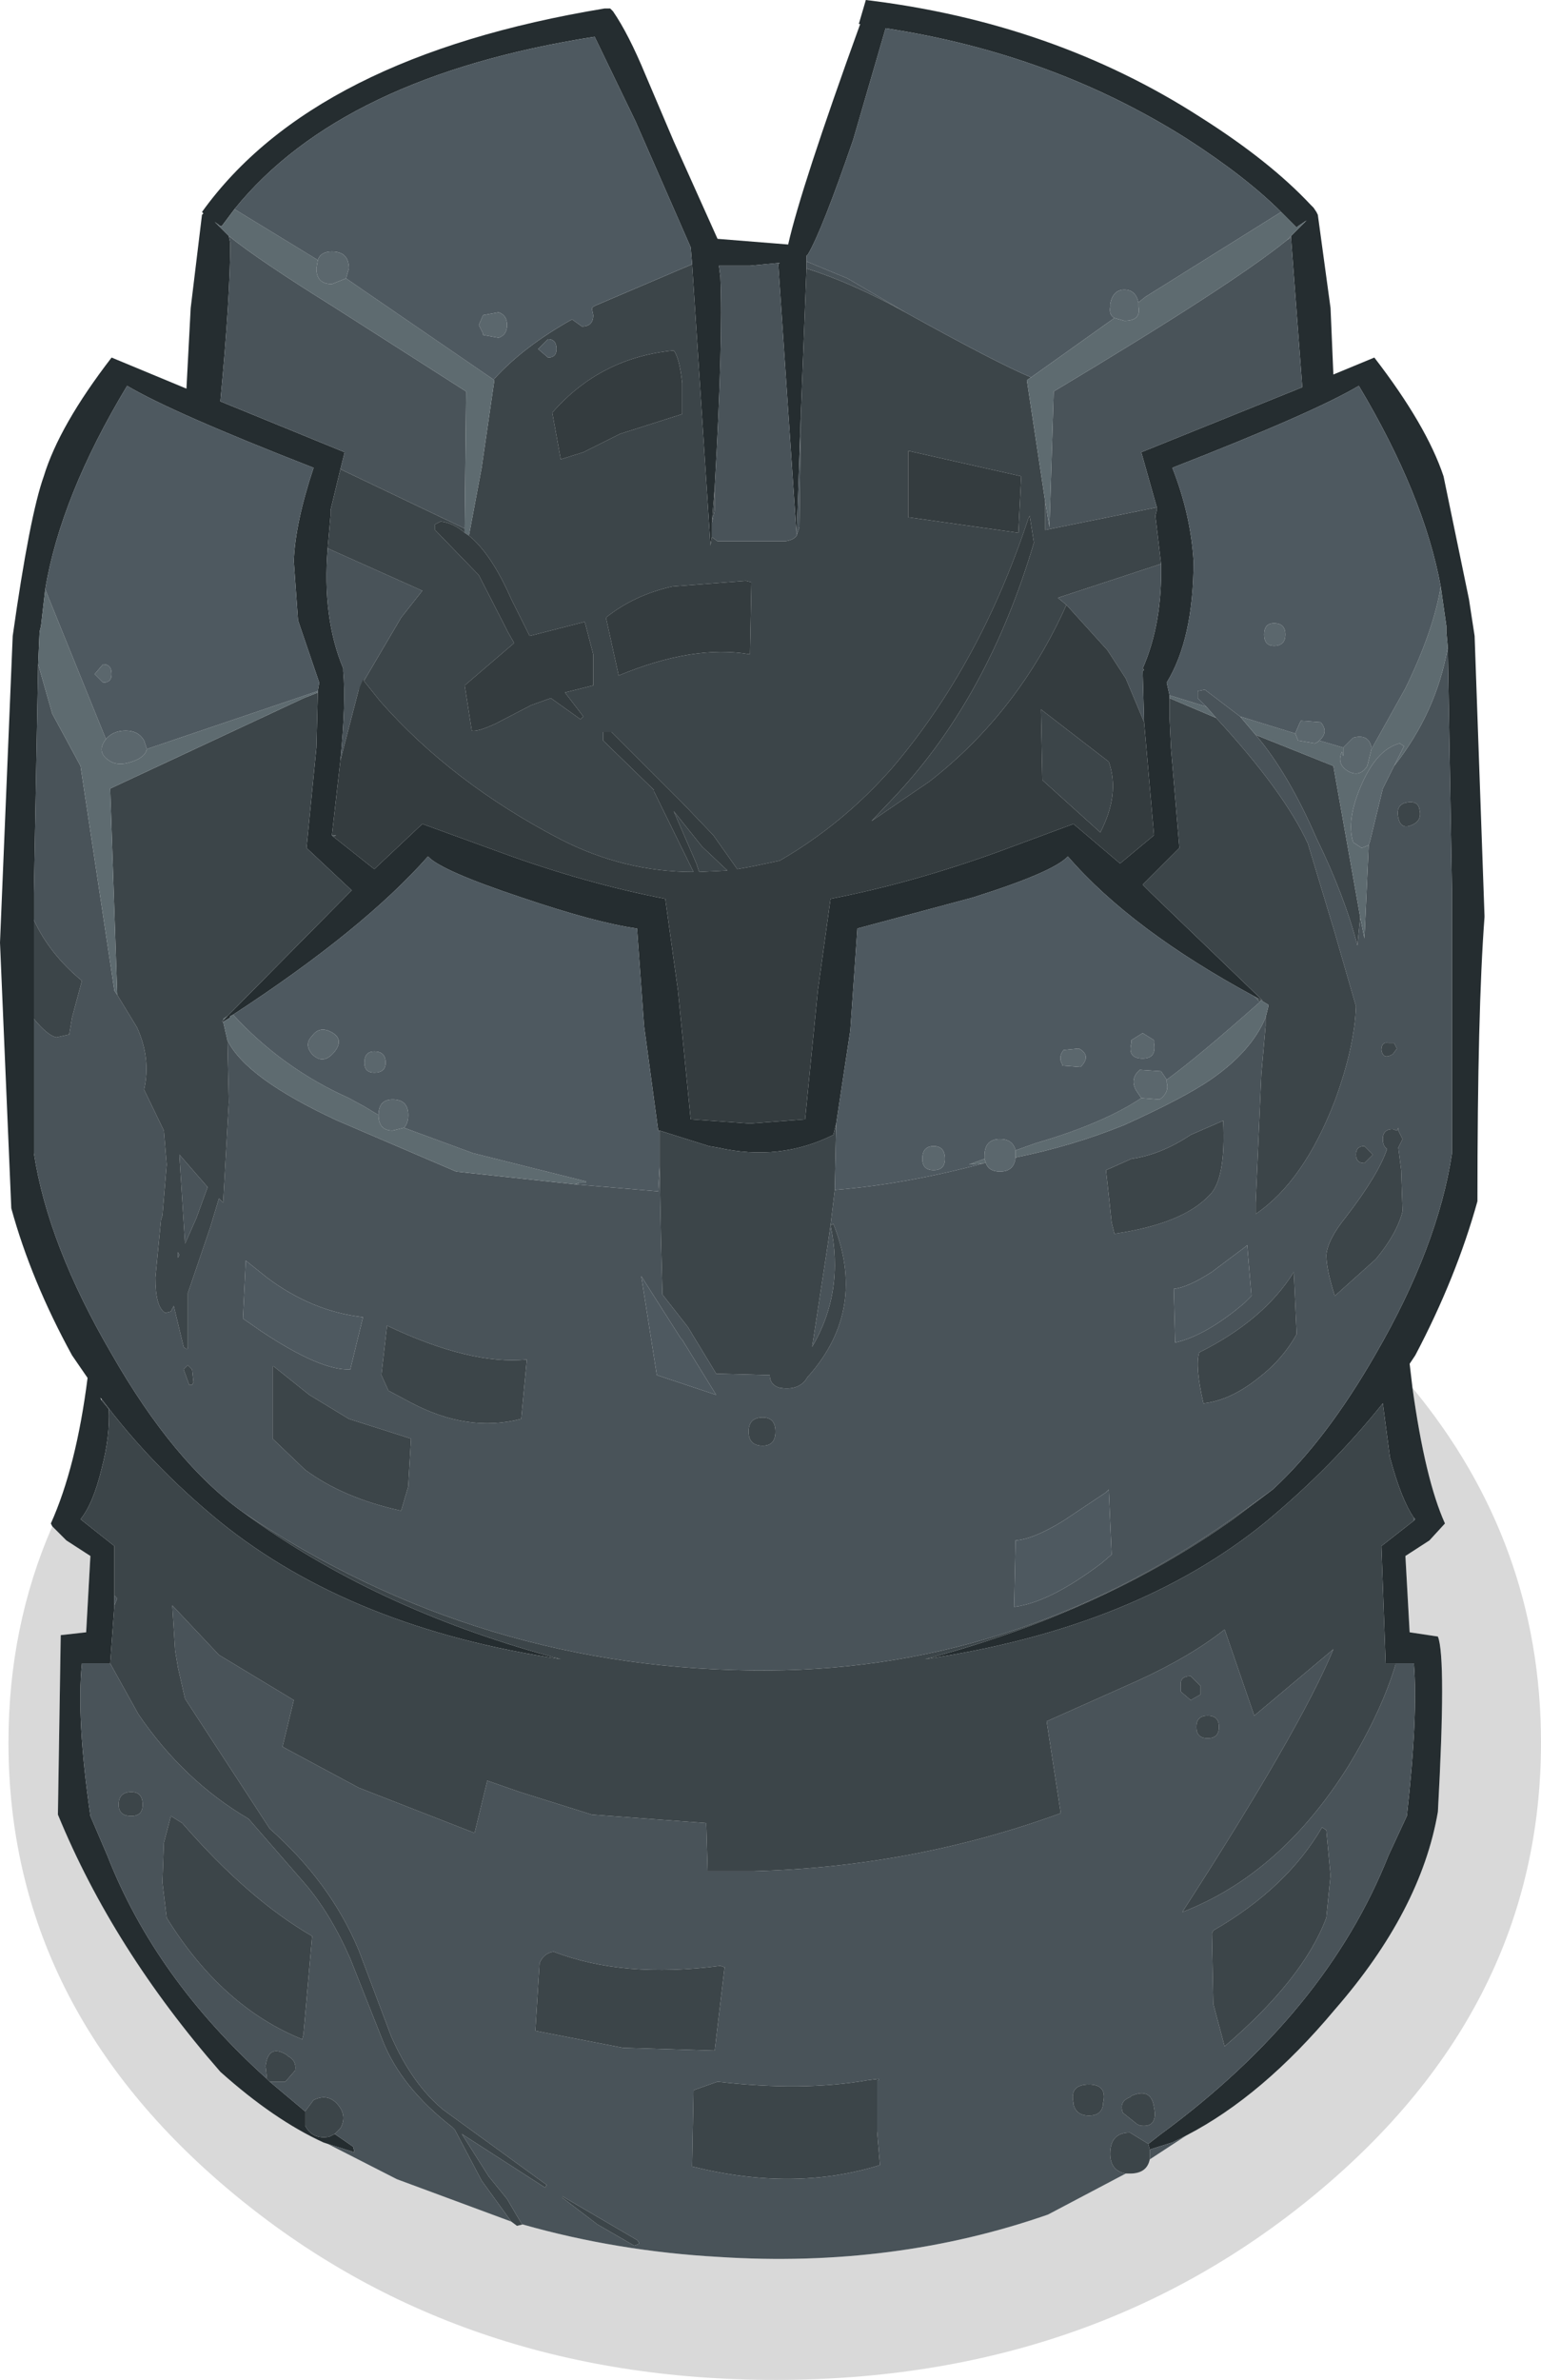
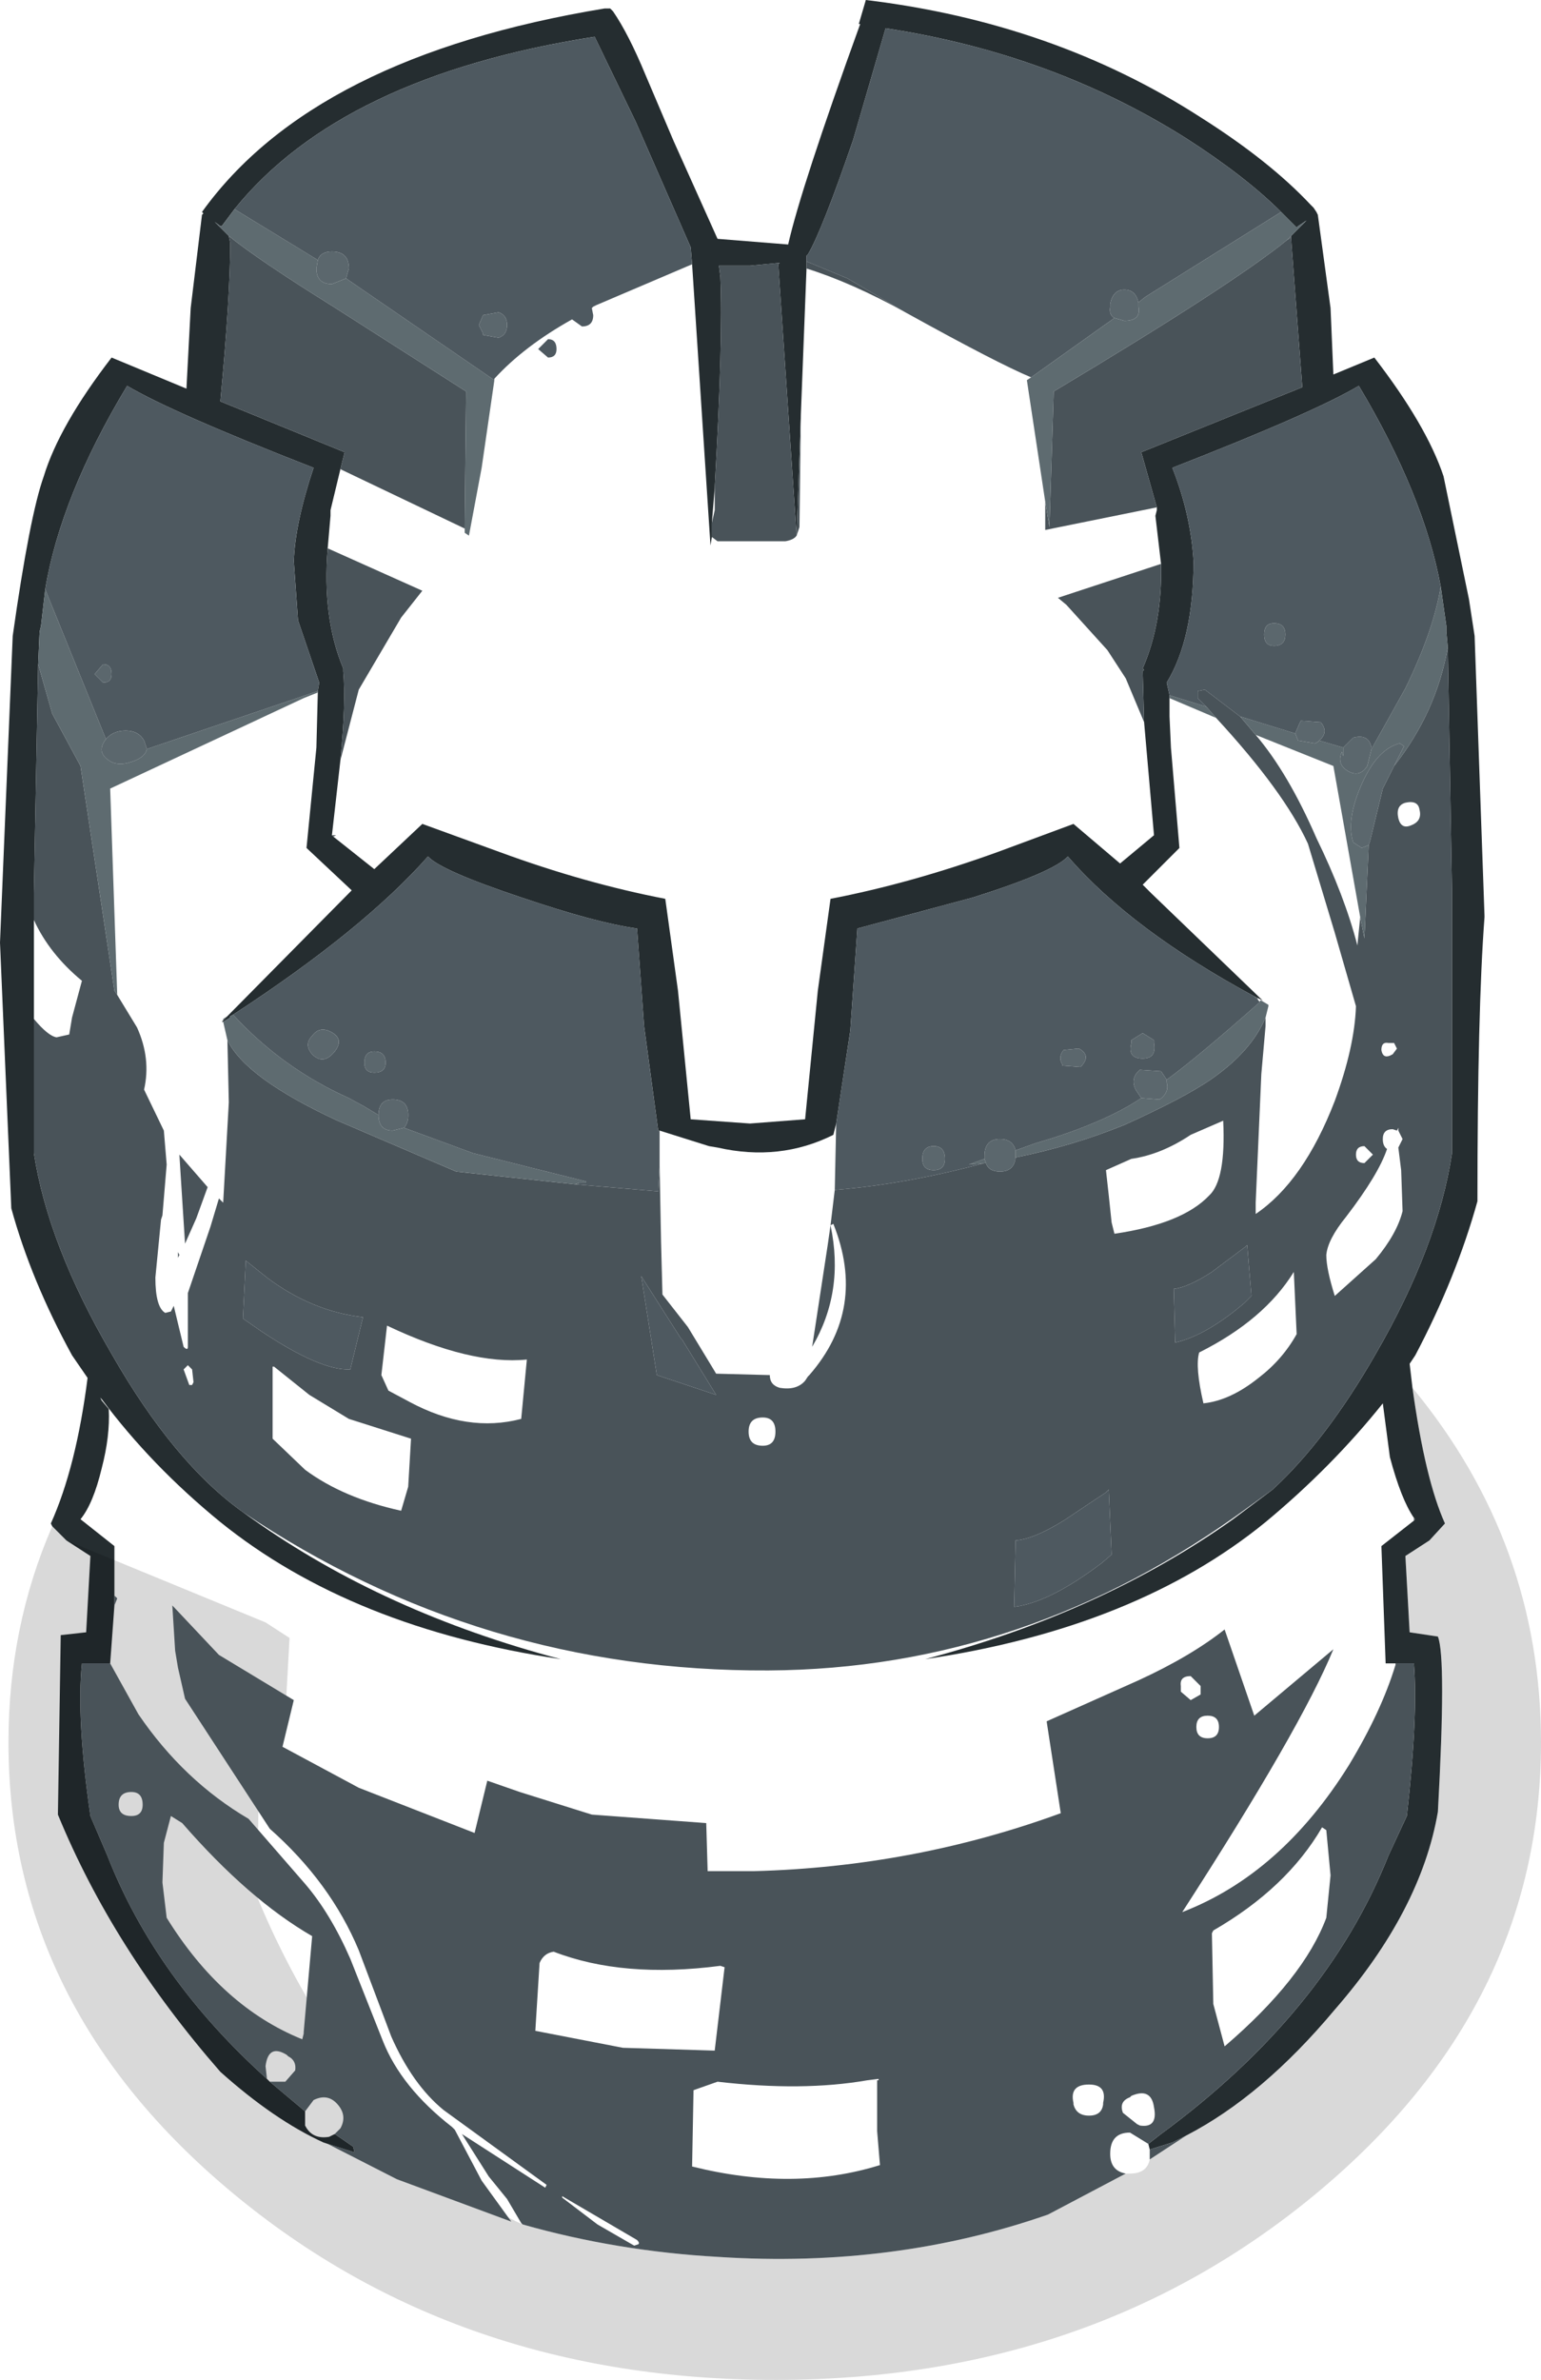
<svg xmlns="http://www.w3.org/2000/svg" version="1.1" width="54.55" height="84.2" viewBox="-27.25 -62.4 54.55 84.2" id="svg2">
  <defs id="defs43" />
  <g id="shape_1" style="stroke-linecap:round;stroke-linejoin:round">
    <path d="m 22.75,-13.3 m 0,0 -0.1,-0.85 0.2,-0.3 q 1.45,-2.75 2.2,-5.45 0,-6.75 0.25,-10.05 l 0,-0.05 -0.35,-9.9 -0.2,-1.3 -0.9,-4.35 q -0.6,-1.8 -2.45,-4.2 l -1.45,0.6 -0.1,-2.35 -0.45,-3.3 -0.05,-0.1 -0.1,-0.15 -0.1,-0.1 q -1.45,-1.55 -3.9,-3.1 -5.2,-3.35 -11.85,-4.15 l -0.25,0.85 0.05,0 q -2.1,5.8 -2.55,7.8 l -2.5,-0.2 -1.55,-3.45 -1,-2.35 Q -5,-61.2 -5.55,-62 l -0.1,-0.1 -0.2,0 q -10.3,1.7 -14.25,7.2 l 0.05,0.05 -0.05,0.05 -0.4,3.3 -0.15,2.85 -2.65,-1.1 q -1.85,2.4 -2.4,4.2 -0.5,1.4 -1.1,5.65 l -0.45,10.85 0.4,9.4 q 0.7,2.55 2.15,5.2 l 0.55,0.8 q -0.4,3.15 -1.3,5.15 l 0.05,0.1 0.5,0.5 0.85,0.55 -0.15,2.7 -0.9,0.1 -0.1,6.35 q 1.95,4.75 5.75,9.1 1.9,1.7 3.65,2.5 l 0.15,0.05 0.95,0.3 -0.05,-0.2 -0.65,-0.45 -0.2,0.1 q -0.6,0.1 -0.85,-0.4 l 0,-0.5 -1.25,-1.05 -0.1,-0.1 q -3.95,-3.55 -5.65,-7.9 l -0.6,-1.4 q -0.5,-3.45 -0.3,-5.4 l 1,0 0.15,-2.05 0,-0.35 0,-1.75 -1.2,-0.95 q 0.45,-0.55 0.75,-1.8 0.3,-1.15 0.25,-2.1 l -0.25,-0.3 -0.05,-0.1 0.05,0.05 q 1.75,2.35 4.2,4.35 4.65,3.75 12.05,4.85 -6.25,-1.65 -10.9,-4.95 l -0.35,-0.25 q -2.45,-1.75 -4.65,-5.6 -2.25,-3.85 -2.75,-7.1 l 0,-4.75 0,-3.5 0,-0.95 0.15,-8.1 0.05,-1.15 0.05,-0.2 0.15,-1.3 q 0.55,-3.3 2.9,-7.2 1.6,0.95 6.6,2.9 -0.65,1.95 -0.7,3.3 l 0.15,2.1 0.75,2.2 -0.05,0.3 0,0.05 -0.05,1.95 -0.35,3.55 1.6,1.5 -4.4,4.45 -0.15,0.15 -0.05,0.05 0.05,0 0.25,-0.15 0,-0.05 0.1,-0.05 q 4.6,-3 6.9,-5.6 0.45,0.5 3.3,1.45 2.65,0.9 4.1,1.1 l 0.25,3.45 0.5,3.7 0.05,0 1.75,0.55 0.3,0.05 q 2.2,0.5 4.1,-0.45 l 0.1,-0.4 0.5,-3.3 0.25,-3.6 4.1,-1.1 q 2.85,-0.9 3.35,-1.45 2.25,2.6 6.6,4.95 l 0.1,0.05 0.2,0.1 -3.95,-3.8 -0.3,-0.3 1.3,-1.3 -0.3,-3.55 -0.05,-1.1 0,-0.15 0,-0.5 0,-0.1 -0.1,-0.45 q 0.95,-1.55 0.95,-4.3 -0.1,-1.65 -0.75,-3.3 5,-1.95 6.6,-2.9 2.3,3.85 2.9,7.1 l 0.2,1.4 0,0.2 0.05,0.55 0.15,8.7 0,9.2 q -0.5,3.3 -2.7,7.1 -1.75,3.05 -3.65,4.8 l -1.4,1.05 q -4.65,3.3 -10.9,4.95 7.45,-1.1 12.05,-4.85 2.35,-1.95 4.15,-4.2 l 0.25,1.9 q 0.4,1.5 0.85,2.15 l 0.05,0.05 -0.05,0.05 -1.15,0.9 0.15,4.15 0.35,0 0.65,0 q 0.15,1.85 -0.25,5.4 L 21.9,3.25 Q 19.7,8.8 13.85,13.1 l -0.45,0.35 0.05,0.2 0.8,-0.25 0.5,-0.25 q 2.7,-1.4 5.25,-4.45 3.05,-3.5 3.65,-7 0.3,-5.45 0,-6.2 l -1,-0.15 -0.15,-2.7 0.85,-0.55 0.55,-0.6 q -0.7,-1.55 -1.15,-4.8 M 1.3,-53.15 l 0,-0.2 0.05,-0.05 q 0.5,-0.85 1.6,-4.05 L 4.1,-61.4 q 5.9,0.9 10.65,3.9 2.1,1.35 3.35,2.6 l 0.55,0.55 0.05,-0.05 0.3,-0.2 -0.3,0.3 -0.25,0.25 0,0.05 0.4,5.3 -5.7,2.3 0.55,1.95 0,0.1 -0.05,0.2 0.2,1.7 q 0.05,2.1 -0.65,3.7 l 0.05,0.05 -0.05,0.05 0.05,1.8 0.35,4 -1.2,1 -1.65,-1.4 -2.7,1 q -3.05,1.1 -5.9,1.65 l -0.45,3.25 -0.45,4.55 -1.95,0.15 -2.1,-0.15 -0.45,-4.55 -0.45,-3.25 q -2.85,-0.55 -5.85,-1.65 l -2.75,-1 -1.7,1.6 -1.45,-1.15 -0.05,-0.05 0.3,-2.65 q 0.2,-2.05 0.1,-3.15 l 0,-0.1 q -0.75,-1.8 -0.55,-4.25 l 0.1,-1.15 0,-0.2 0.35,-1.45 0.15,-0.6 -4.4,-1.8 q 0.35,-3.7 0.35,-5.6 l -0.05,-0.25 -0.3,-0.3 -0.2,-0.2 0.2,0.15 0.05,0 0.45,-0.6 q 3.8,-4.7 12.75,-6.1 l 1.45,3 1.95,4.45 0.05,0.6 0.65,9.95 0.05,-0.3 0,-0.5 0.1,-1.25 q 0.3,-5.3 0.2,-7.45 l -0.05,-0.4 1.1,0 1.05,-0.1 -0.05,0.05 0.65,9.6 0.15,-4.3 0.2,-5.15 0,-0.25" id="path5" style="fill:#252d30;fill-opacity:1;stroke:none" />
    <path d="M 22.75,-13.3" id="path7" style="fill:none;stroke:none" />
-     <path d="m -24.9,-7.9 m 0,0 -0.5,-0.5 q -1.55,3.55 -1.55,7.65 0,9.35 7.95,15.95 7.95,6.6 19.2,6.6 11.2,0 19.15,-6.6 7.95,-6.6 7.95,-15.95 0,-7.05 -4.55,-12.55 0.45,3.25 1.15,4.8 l -0.55,0.6 -0.85,0.55 0.15,2.7 1,0.15 q 0.3,0.75 0,6.2 -0.6,3.5 -3.65,7 -2.55,3.05 -5.25,4.45 L 13.45,14 q -0.1,0.5 -0.7,0.5 l -0.15,0 -2.75,1.45 q -5.45,1.9 -11.65,1.5 -3.6,-0.2 -6.95,-1.15 l -0.2,0.05 -0.2,-0.15 -4.05,-1.5 -2.45,-1.25 -0.15,-0.05 q -1.75,-0.8 -3.65,-2.5 -3.8,-4.35 -5.75,-9.1 l 0.1,-6.35 0.9,-0.1 0.15,-2.7 -0.85,-0.55" id="path9" style="fill:#000000;fill-opacity:0.149;stroke:none" />
+     <path d="m -24.9,-7.9 m 0,0 -0.5,-0.5 q -1.55,3.55 -1.55,7.65 0,9.35 7.95,15.95 7.95,6.6 19.2,6.6 11.2,0 19.15,-6.6 7.95,-6.6 7.95,-15.95 0,-7.05 -4.55,-12.55 0.45,3.25 1.15,4.8 l -0.55,0.6 -0.85,0.55 0.15,2.7 1,0.15 q 0.3,0.75 0,6.2 -0.6,3.5 -3.65,7 -2.55,3.05 -5.25,4.45 L 13.45,14 q -0.1,0.5 -0.7,0.5 l -0.15,0 -2.75,1.45 q -5.45,1.9 -11.65,1.5 -3.6,-0.2 -6.95,-1.15 q -1.75,-0.8 -3.65,-2.5 -3.8,-4.35 -5.75,-9.1 l 0.1,-6.35 0.9,-0.1 0.15,-2.7 -0.85,-0.55" id="path9" style="fill:#000000;fill-opacity:0.149;stroke:none" />
    <path d="M -24.9,-7.9" id="path11" style="fill:none;stroke:none" />
    <path d="m -14.7,13.75 m 0,0 -0.95,-0.3 2.45,1.25 4.05,1.5 -1.05,-1.45 -0.95,-1.8 -0.1,-0.1 q -1.8,-1.4 -2.45,-3.05 l -1.15,-2.9 q -0.7,-1.6 -1.6,-2.65 l -2,-2.3 q -2.3,-1.35 -3.9,-3.7 l -1,-1.8 -1,0 q -0.2,1.95 0.3,5.4 l 0.6,1.4 q 1.7,4.35 5.65,7.9 l -0.05,-0.45 q 0.1,-0.8 0.75,-0.4 l 0.05,0.05 q 0.3,0.15 0.25,0.5 l -0.35,0.4 -0.05,0 -0.5,0 1.25,1.05 0.3,-0.4 q 0.5,-0.25 0.85,0.15 0.35,0.4 0.1,0.85 l -0.2,0.2 0.65,0.45 0.05,0.2 m -8.5,-19.7 0,0.35 0.1,-0.25 -0.1,-0.1 m -0.1,-8.55 q 2.2,3.85 4.65,5.6 8.4,5.65 18.6,5.6 9.15,-0.05 16.95,-5.75 l 0.9,-0.65 q 1.9,-1.75 3.65,-4.8 2.2,-3.8 2.7,-7.1 l 0,-9.2 -0.15,-8.7 q -0.4,2.3 -1.9,4.2 l -0.4,0.8 -0.45,1.85 -0.05,0.15 -0.15,3.3 -0.15,-0.75 -0.1,1 q -0.45,-1.75 -1.45,-3.8 -1,-2.3 -2.15,-3.65 l -0.55,-0.65 -1.25,-0.95 -0.25,0.05 0,0.25 0.3,0.3 0.35,0.4 q 2.4,2.6 3.25,4.45 l 0.95,3.15 0.75,2.6 q -0.05,1.45 -0.75,3.35 -1.1,2.85 -2.8,4 l 0,-0.4 0.2,-4.55 0.15,-1.7 0,-0.3 q -0.5,1.2 -1.95,2.2 -0.95,0.65 -3.05,1.6 -1.85,0.75 -3.85,1.15 -0.05,0.5 -0.55,0.5 -0.4,0 -0.5,-0.3 l -0.05,0 q -2.8,0.75 -5.3,0.95 l -0.15,1.25 -0.1,0.7 -0.55,3.6 q 1.15,-1.95 0.65,-4.3 l 0.1,-0.05 q 1.2,3 -0.85,5.35 l -0.05,0.05 -0.1,0.15 Q 0.95,-13.2 0.35,-13.3 0,-13.4 0,-13.75 l -1.9,-0.05 -0.15,-0.25 -0.85,-1.4 -0.9,-1.15 -0.05,-1.9 -0.05,-2.65 -0.05,0.9 -2.95,-0.25 -4.2,-0.45 -4.2,-1.8 q -3.25,-1.5 -3.9,-2.85 l 0.05,2.2 -0.2,3.55 -0.15,-0.15 -0.3,1 -0.8,2.35 0,1.9 q 0,0.15 -0.15,0 l -0.35,-1.45 -0.1,0.2 -0.2,0.05 q -0.35,-0.2 -0.35,-1.25 l 0.2,-2.05 0.05,-0.15 0.15,-1.8 -0.1,-1.2 -0.7,-1.45 q 0.25,-1.1 -0.25,-2.2 l -0.7,-1.15 -0.1,-0.15 -1.2,-7.95 -1,-1.85 -0.5,-1.75 -0.15,8.1 0,0.95 q 0.55,1.2 1.7,2.15 l -0.35,1.3 -0.1,0.6 -0.45,0.1 q -0.3,-0.05 -0.8,-0.65 l 0,4.75 q 0.5,3.25 2.75,7.1 m 40.55,-12.6 -0.1,-0.05 0.15,0.15 -0.05,-0.1 m 5.55,23.55 -0.65,0 0,0.05 q -0.5,1.65 -1.65,3.55 -2.4,3.85 -5.9,5.2 4.2,-6.5 5.35,-9.3 l -2.8,2.35 -1.05,-3.05 q -1.2,0.95 -3.05,1.8 L 9.8,-1.5 10.3,1.75 Q 5.1,3.65 -0.55,3.8 L -2.2,3.8 -2.25,2.1 -6.3,1.8 -8.85,1 -10,0.6 l -0.45,1.85 -4.1,-1.6 -2.7,-1.45 0.4,-1.65 -2.65,-1.6 -1.65,-1.75 0.1,1.6 0.1,0.6 0.25,1.1 3,4.6 q 2.15,1.9 3.15,4.3 l 1.15,3.05 q 0.75,1.7 1.85,2.6 l 3.65,2.65 -0.05,0.1 -2.95,-1.9 0.95,1.5 0.65,0.8 0.5,0.85 0.05,0.05 q 3.35,0.95 6.95,1.15 6.2,0.4 11.65,-1.5 L 12.6,14.5 q -0.55,-0.1 -0.55,-0.7 0,-0.75 0.7,-0.75 l 0.65,0.4 0.45,-0.35 Q 19.7,8.8 21.9,3.25 l 0.65,-1.4 q 0.4,-3.55 0.25,-5.4 m -8.55,16.95 -0.8,0.25 0,0.15 0,0.2 1.3,-0.85 -0.5,0.25 m 4.6,-62.1 -0.4,-5.3 -0.15,0.1 q -1.9,1.55 -8.25,5.35 l -0.15,4.8 -0.15,-0.9 0,1 3.95,-0.8 -0.55,-1.95 5.7,-2.3 m -5.65,9.95 q 0.7,-1.6 0.65,-3.7 l -3.65,1.2 0.3,0.25 1.45,1.6 0.65,1 0.65,1.55 -0.05,-1.8 0.05,-0.05 -0.05,-0.05 m -28.7,5.9 0.05,0.05 0.1,-0.05 -0.15,0 m 0.4,-5.8 q 0.1,1.1 -0.1,3.15 l 0.65,-2.5 1.5,-2.55 0.75,-0.95 -3.35,-1.5 q -0.2,2.45 0.55,4.25 l 0,0.1 m 0.05,-7.75 -0.15,0.6 4.4,2.1 0.05,-4.85 -4.7,-3 q -2.65,-1.65 -3.7,-2.5 l 0.05,0.25 q 0,1.9 -0.35,5.6 l 4.4,1.8 m 13,2.5 0,0.5 0.2,0.15 2.4,0 q 0.3,-0.05 0.4,-0.2 l -0.65,-9.6 0.05,-0.05 -1.05,0.1 -1.1,0 0.05,0.4 q 0.1,2.15 -0.2,7.45 l 0,0.8 -0.1,0.45 m 3.15,-3.85 -0.15,4.3 0.1,-0.3 0.05,-4 m 0.2,-5.4 0,0.25 q 1.6,0.5 3.5,1.55 l -2.05,-1.2 -1.45,-0.6 m 10.6,32.15 0.9,-0.4 q 1.05,-0.15 2.1,-0.85 l 1.15,-0.5 q 0.1,2.1 -0.5,2.65 -0.95,1 -3.35,1.35 L 12.1,-19.15 12,-20.1 11.9,-21 M 23,-33.75 q 0.1,0.4 -0.3,0.55 -0.35,0.15 -0.45,-0.25 -0.1,-0.45 0.25,-0.55 0.45,-0.1 0.5,0.25 m -1.1,8.25 0.2,0 0.1,0.2 -0.15,0.2 -0.1,0.05 q -0.25,0.1 -0.3,-0.2 0,-0.3 0.25,-0.25 m -0.2,3.4 q 0,-0.35 0.35,-0.35 l 0.15,0.05 0.05,-0.1 0,0.1 0.15,0.3 -0.15,0.3 0.1,0.8 0.05,1.45 q -0.2,0.8 -0.95,1.7 l -1.45,1.3 q -0.3,-0.95 -0.3,-1.45 0.05,-0.55 0.7,-1.35 1.15,-1.5 1.45,-2.4 -0.15,-0.1 -0.15,-0.35 m -0.35,0.55 -0.3,0.3 q -0.3,0 -0.3,-0.3 0,-0.3 0.3,-0.3 l 0.3,0.3 m -7.05,4.75 q 0.5,-0.05 1.35,-0.6 l 1.2,-0.9 0.05,-0.05 0.15,1.8 -0.25,0.25 q -1.35,1.15 -2.45,1.4 l -0.05,-1.9 m 4.25,-0.6 0.05,1.1 0.05,1.1 q -0.5,0.9 -1.35,1.55 -1,0.8 -1.95,0.9 -0.3,-1.3 -0.15,-1.8 2.3,-1.15 3.35,-2.85 M 8.7,-7.9 q 0.65,-0.05 1.7,-0.7 l 1.5,-1 0.1,-0.1 0.1,2.3 -0.35,0.3 Q 9.9,-5.7 8.65,-5.55 L 8.7,-7.9 m 6.2,4.8 0.35,0.35 0,0.1 0,0.2 -0.35,0.2 -0.35,-0.3 0,-0.1 0,-0.1 Q 14.5,-3.1 14.9,-3.1 m 4.65,5.35 0.15,0.1 0.15,1.6 -0.15,1.5 Q 18.9,7.6 16.1,10 L 15.7,8.5 15.65,6 15.7,5.9 Q 18.3,4.4 19.55,2.25 M 15.5,-1.7 q 0.4,0 0.4,0.4 0,0.4 -0.4,0.4 -0.4,0 -0.4,-0.4 0,-0.4 0.4,-0.4 m -2.75,13.5 0.05,-0.05 q 0.7,-0.3 0.8,0.4 0.15,0.75 -0.5,0.65 L 13,12.75 12.5,12.35 q -0.15,-0.4 0.25,-0.55 m -1.45,0.65 q -0.45,0 -0.55,-0.4 l 0,-0.05 q -0.15,-0.65 0.55,-0.65 0.65,0 0.5,0.65 l 0,0.05 q -0.05,0.4 -0.5,0.4 m -13.15,-1.2 q 3,0.35 5.3,-0.05 l 0.4,-0.05 0,0.05 -0.05,0 0,1.8 0.1,1.2 q -3.05,0.95 -6.65,0.05 l 0.05,-2.7 0.85,-0.3 m -18.05,-31.65 -1,-1.15 0.05,0.8 0.15,2.35 0.4,-0.9 0.4,-1.1 m 19.65,9.15 q -0.5,0 -0.5,-0.5 0,-0.5 0.5,-0.5 0.45,0 0.45,0.5 0,0.5 -0.45,0.5 m -13.3,-4.25 q 2.95,1.4 4.95,1.2 l -0.2,2.1 q -1.9,0.5 -3.95,-0.6 l -0.75,-0.4 -0.25,-0.55 0.2,-1.75 m -4.45,0.2 -0.65,-0.45 0.1,-2.05 0.75,0.6 q 1.6,1.2 3.4,1.4 l -0.45,1.85 Q -15.9,-13.9 -18,-15.3 m 4.95,6.35 q -2.05,-0.45 -3.4,-1.45 l -1.15,-1.1 0,-2.55 0.05,0 1.25,1 1.4,0.85 2.2,0.7 -0.1,1.7 -0.25,0.85 m -7.85,-9.05 -0.05,-0.1 0,0.2 0.05,-0.1 m 0.45,4.6 -0.1,0 -0.2,-0.55 0.15,-0.15 0.15,0.15 0.05,0.45 -0.05,0.1 m -1.05,17.6 0.05,-1.4 0.25,-0.95 0.4,0.25 q 2.35,2.7 4.6,4 l -0.3,3.4 0,0.05 -0.05,0.2 Q -19.4,8.6 -21.35,5.45 L -21.5,4.2 m -0.7,-2.75 q 0,0.4 -0.4,0.4 -0.45,0 -0.45,-0.4 0,-0.45 0.45,-0.45 0.4,0 0.4,0.45 m 20.45,5.7 0.15,0.05 -0.35,2.95 -3.25,-0.1 -3.1,-0.6 0.15,-2.4 q 0.15,-0.35 0.5,-0.4 2.45,0.95 5.9,0.5 m -3.05,9.9 -1.3,-0.75 -1.25,-0.95 0,-0.05 2.65,1.55 q 0.1,0.1 0.05,0.15 l -0.15,0.05 m 1.65,-32.1 0.05,0.05 1.2,1.95 -2.1,-0.7 -0.55,-3.5 1.4,2.2" id="path13" style="fill:#495359;fill-opacity:1;stroke:none" />
    <path d="M -14.7,13.75" id="path15" style="fill:none;stroke:none" />
-     <path d="m -15.6,13.2 m 0,0 0.2,-0.1 0.2,-0.2 q 0.25,-0.45 -0.1,-0.85 -0.35,-0.4 -0.85,-0.15 l -0.3,0.4 0,0.5 q 0.25,0.5 0.85,0.4 m -2.2,-2.05 0.1,0.1 0.5,0 0.05,0 0.35,-0.4 q 0.05,-0.35 -0.25,-0.5 L -17.1,10.3 q -0.65,-0.4 -0.75,0.4 l 0.05,0.45 m -5.4,-16.75 -0.15,2.05 1,1.8 q 1.6,2.35 3.9,3.7 l 2,2.3 q 0.9,1.05 1.6,2.65 l 1.15,2.9 q 0.65,1.65 2.45,3.05 l 0.1,0.1 0.95,1.8 1.05,1.45 0.2,0.15 0.2,-0.05 -0.05,-0.05 -0.5,-0.85 -0.65,-0.8 -0.95,-1.5 2.95,1.9 0.05,-0.1 -3.65,-2.65 q -1.1,-0.9 -1.85,-2.6 L -14.55,6.6 q -1,-2.4 -3.15,-4.3 l -3,-4.6 -0.25,-1.1 -0.1,-0.6 -0.1,-1.6 1.65,1.75 2.65,1.6 -0.4,1.65 2.7,1.45 4.1,1.6 0.45,-1.85 1.15,0.4 2.55,0.8 4.05,0.3 0.05,1.7 1.65,0 Q 5.1,3.65 10.3,1.75 L 9.8,-1.5 13.05,-2.95 q 1.85,-0.85 3.05,-1.8 l 1.05,3.05 2.8,-2.35 q -1.15,2.8 -5.35,9.3 3.5,-1.35 5.9,-5.2 1.15,-1.9 1.65,-3.55 l 0,-0.05 -0.35,0 -0.15,-4.15 1.15,-0.9 0,-0.1 q -0.45,-0.65 -0.85,-2.15 l -0.25,-1.9 q -1.8,2.25 -4.15,4.2 -4.6,3.75 -12.05,4.85 6.25,-1.65 10.9,-4.95 l 1.4,-1.05 -0.9,0.65 q -7.8,5.7 -16.95,5.75 -10.2,0.05 -18.6,-5.6 l 0.35,0.25 q 4.65,3.3 10.9,4.95 -7.4,-1.1 -12.05,-4.85 -2.45,-2 -4.2,-4.35 l 0,0.05 0.25,0.3 q 0.05,0.95 -0.25,2.1 -0.3,1.25 -0.75,1.8 l 1.2,0.95 0,1.75 0.1,0.1 -0.1,0.25 m -2.85,-24.25 0,3.5 q 0.5,0.6 0.8,0.65 l 0.45,-0.1 0.1,-0.6 0.35,-1.3 q -1.15,-0.95 -1.7,-2.15 m 10,-6.1 0.05,-1.95 -0.5,0.2 -6.85,3.2 0.25,7.3 0.7,1.15 q 0.5,1.1 0.25,2.2 l 0.7,1.45 0.1,1.2 -0.15,1.8 -0.05,0.15 -0.2,2.05 q 0,1.05 0.35,1.25 l 0.2,-0.05 0.1,-0.2 0.35,1.45 q 0.15,0.15 0.15,0 l 0,-1.9 0.8,-2.35 0.3,-1 0.15,0.15 0.2,-3.55 -0.05,-2.2 -0.15,-0.65 -0.05,0 0.05,-0.05 0,-0.05 0.15,-0.1 4.4,-4.45 -1.6,-1.5 0.35,-3.55 m 13.9,14.1 -1.75,-0.55 0,1.25 0.05,2.65 0.05,1.9 0.9,1.15 0.85,1.4 0.15,0.25 1.9,0.05 q 0,0.35 0.35,0.45 0.6,0.1 0.9,-0.25 l 0.1,-0.15 0.05,-0.05 q 2.05,-2.35 0.85,-5.35 l -0.1,0.05 0.15,-1.25 0.05,-2.35 -0.1,0.4 q -1.9,0.95 -4.1,0.45 l -0.3,-0.05 m 19.6,-5.15 -0.2,-0.1 0.05,0.1 0.05,0.05 0,-0.05 0.05,0 0.25,0.15 0,0.05 -0.1,0.4 0,0.3 -0.15,1.7 -0.2,4.55 0,0.4 q 1.7,-1.15 2.8,-4 0.7,-1.9 0.75,-3.35 L 20,-29.4 19.05,-32.55 Q 18.2,-34.4 15.8,-37 l -1.65,-0.7 0,0.5 0,0.15 0.05,1.1 0.3,3.55 -1.3,1.3 0.3,0.3 3.95,3.8 m -4,40.65 -0.05,-0.2 -0.65,-0.4 q -0.7,0 -0.7,0.75 0,0.6 0.55,0.7 l 0.15,0 q 0.6,0 0.7,-0.5 l 0,-0.2 0,-0.15 m 0.25,-58 0,-0.1 -3.95,0.8 0,-1 -0.65,-4.3 0.15,-0.1 q -1.2,-0.5 -4.45,-2.3 -1.9,-1.05 -3.5,-1.55 l -0.2,5.15 -0.05,4 -0.1,0.3 q -0.1,0.15 -0.4,0.2 l -2.4,0 -0.2,-0.15 -0.05,0.3 -0.65,-9.95 -3.4,1.45 -0.1,0.05 -0.05,0.05 0.05,0.25 q 0,0.4 -0.4,0.4 L -7,-51.1 q -1.7,0.95 -2.75,2.1 l 0,0.05 -0.45,3.1 -0.45,2.4 q 0.8,0.65 1.5,2.25 l 0.65,1.3 1.95,-0.5 0.3,1.15 0,1.1 -1,0.25 0.65,0.85 -0.1,0.1 -1.05,-0.75 -0.7,0.25 -1.25,0.65 q -0.65,0.3 -0.85,0.25 l -0.25,-1.6 1.75,-1.5 -0.2,-0.35 -1.05,-2.05 -1.55,-1.6 0,-0.2 0.2,-0.1 q 0.45,0.05 0.85,0.4 l 0,-0.15 -4.4,-2.1 -0.35,1.45 0,0.2 -0.1,1.15 3.35,1.5 -0.75,0.95 -1.5,2.55 0.15,-0.35 0.6,0.75 q 2.55,2.9 6.4,4.9 2.25,1.15 4.7,1.15 l -1.4,-2.85 0,-0.05 -1.8,-1.75 0,-0.3 0.3,0 2.5,2.5 1.1,1.15 0.85,1.2 0.55,-0.1 0.95,-0.2 q 2.25,-1.3 4,-3.3 3.1,-3.65 4.8,-8.8 l 0.05,-0.1 0.15,0.95 q -1.6,5.4 -4.85,8.9 l -0.9,0.95 2.05,-1.4 Q 8.8,-37.2 10.5,-41 l -0.3,-0.25 3.65,-1.2 -0.2,-1.7 0.05,-0.2 m -15.65,-0.8 -0.1,1.25 0.1,-0.45 0,-0.8 m 6.85,1.05 0,-2.35 4,0.9 -0.1,2 -3.9,-0.55 m 15.05,8.8 -2.75,-1.1 q 1.15,1.35 2.15,3.65 1,2.05 1.45,3.8 l 0.1,-1 -0.95,-5.35 m -27.8,-14.45 -0.35,-0.3 0.35,-0.35 q 0.3,0 0.3,0.35 0,0.3 -0.3,0.3 m 2.55,2.7 -1.3,0.65 -0.8,0.25 -0.3,-1.65 q 1.7,-1.95 4.3,-2.2 0.2,0.25 0.3,1.15 l 0,1.1 -2.2,0.7 m -0.5,6.5 q 1,-0.8 2.35,-1.1 l 2.6,-0.2 0.2,0.05 -0.05,2.55 q -2,-0.35 -4.65,0.75 l -0.45,-2.05 m 2.4,6.85 0.8,1.85 0.1,0.3 1,-0.05 -0.9,-0.85 -1,-1.25 m 15.4,-1.75 -2.4,-1.85 0.05,2.5 2.05,1.85 q 0.7,-1.35 0.3,-2.5 m 0.8,14.05 -0.9,0.4 0.1,0.9 0.1,0.95 0.1,0.4 q 2.4,-0.35 3.35,-1.35 0.6,-0.55 0.5,-2.65 l -1.15,0.5 q -1.05,0.7 -2.1,0.85 m 9.9,-11.8 q 0.4,-0.15 0.3,-0.55 -0.05,-0.35 -0.5,-0.25 -0.35,0.1 -0.25,0.55 0.1,0.4 0.45,0.25 m -0.6,7.7 -0.2,0 q -0.25,-0.05 -0.25,0.25 0.05,0.3 0.3,0.2 l 0.1,-0.05 0.15,-0.2 -0.1,-0.2 m -0.05,3.05 q -0.35,0 -0.35,0.35 0,0.25 0.15,0.35 -0.3,0.9 -1.45,2.4 -0.65,0.8 -0.7,1.35 0,0.5 0.3,1.45 l 1.45,-1.3 q 0.75,-0.9 0.95,-1.7 l -0.05,-1.45 -0.1,-0.8 0.15,-0.3 -0.15,-0.3 0,-0.1 -0.05,0.1 -0.15,-0.05 m -1,1.2 0.3,-0.3 -0.3,-0.3 q -0.3,0 -0.3,0.3 0,0.3 0.3,0.3 m -2.45,4.95 -0.05,-1.1 q -1.05,1.7 -3.35,2.85 -0.15,0.5 0.15,1.8 0.95,-0.1 1.95,-0.9 0.85,-0.65 1.35,-1.55 L 18.6,-16.3 M 2.15,-19.05 q 0.5,2.35 -0.65,4.3 l 0.55,-3.6 0.1,-0.7 m 13.1,16.3 -0.35,-0.35 q -0.4,0 -0.35,0.35 l 0,0.1 0,0.1 0.35,0.3 0.35,-0.2 0,-0.2 0,-0.1 m 4.45,5.1 -0.15,-0.1 Q 18.3,4.4 15.7,5.9 L 15.65,6 15.7,8.5 16.1,10 Q 18.9,7.6 19.7,5.45 L 19.85,3.95 19.7,2.35 M 15.9,-1.3 q 0,-0.4 -0.4,-0.4 -0.4,0 -0.4,0.4 0,0.4 0.4,0.4 0.4,0 0.4,-0.4 m -3.1,13.05 -0.05,0.05 q -0.4,0.15 -0.25,0.55 l 0.5,0.4 0.1,0.05 q 0.65,0.1 0.5,-0.65 -0.1,-0.7 -0.8,-0.4 m -2.05,0.3 q 0.1,0.4 0.55,0.4 0.45,0 0.5,-0.4 l 0,-0.05 q 0.15,-0.65 -0.5,-0.65 -0.7,0 -0.55,0.65 l 0,0.05 M 3.45,11.2 q -2.3,0.4 -5.3,0.05 l -0.85,0.3 -0.05,2.7 q 3.6,0.9 6.65,-0.05 L 3.8,13 l 0,-1.8 0.05,0 0,-0.05 -0.4,0.05 m -24.35,-32.75 1,1.15 -0.4,1.1 -0.4,0.9 -0.15,-2.35 -0.05,-0.8 m 20.15,9.8 q 0,0.5 0.5,0.5 0.45,0 0.45,-0.5 0,-0.5 -0.45,-0.5 -0.5,0 -0.5,0.5 M -8.6,-14.3 q -2,0.2 -4.95,-1.2 l -0.2,1.75 0.25,0.55 0.75,0.4 q 2.05,1.1 3.95,0.6 l 0.2,-2.1 m -7.85,3.9 q 1.35,1 3.4,1.45 l 0.25,-0.85 0.1,-1.7 -2.2,-0.7 -1.4,-0.85 -1.25,-1 -0.05,0 0,2.55 1.15,1.1 m -4.5,-7.7 0.05,0.1 -0.05,0.1 0,-0.2 m 0.4,4.7 0.1,0 0.05,-0.1 -0.05,-0.45 -0.15,-0.15 -0.15,0.15 0.2,0.55 m -0.9,16.2 -0.05,1.4 0.15,1.25 q 1.95,3.15 4.8,4.3 l 0.05,-0.2 0,-0.05 0.3,-3.4 q -2.25,-1.3 -4.6,-4 L -21.2,1.85 -21.45,2.8 M -22.6,1.85 q 0.4,0 0.4,-0.4 0,-0.45 -0.4,-0.45 -0.45,0 -0.45,0.45 0,0.4 0.45,0.4 M -1.6,7.2 -1.75,7.15 Q -5.2,7.6 -7.65,6.65 -8,6.7 -8.15,7.05 l -0.15,2.4 3.1,0.6 3.25,0.1 0.35,-2.95 m -4.5,9.1 1.3,0.75 L -4.65,17 Q -4.6,16.95 -4.7,16.85 l -2.65,-1.55 0,0.05 1.25,0.95" id="path17" style="fill:#3c4549;fill-opacity:1;stroke:none" />
-     <path d="M -15.6,13.2" id="path19" style="fill:none;stroke:none" />
    <path d="m -25.85,-40.05 m 0,0 -0.05,1.15 0.5,1.75 1,1.85 1.2,7.95 0.1,0.15 -0.25,-7.3 6.85,-3.2 0.5,-0.2 0,-0.05 -6.05,2.05 q -0.05,0.25 -0.4,0.4 -0.6,0.25 -0.95,0 -0.45,-0.3 -0.1,-0.75 l -2.15,-5.3 -0.15,1.3 -0.05,0.2 m 6.5,13.75 0.15,-0.15 -0.15,0.1 0,0.05 m 0.25,-0.1 -0.25,0.15 0.15,0.65 q 0.65,1.35 3.9,2.85 l 4.2,1.8 4.2,0.45 0.15,-0.05 0.25,0 0,-0.05 -4,-1 -2.45,-0.9 -0.4,0.1 q -0.5,0 -0.5,-0.55 l -0.5,-0.3 -0.55,-0.3 q -2.35,-1.05 -4.1,-2.95 l -0.1,0.05 0,0.05 m 33.25,-11.4 0,0.1 1.65,0.7 -0.35,-0.4 -1.3,-0.4 m 9.8,-2.45 -0.2,-1.4 q -0.25,1.55 -1.25,3.6 l -1.2,2.15 -0.15,0.6 q -0.25,0.4 -0.65,0.2 -0.45,-0.25 -0.25,-0.7 l 0.05,0.15 0,-0.3 -0.85,-0.25 -0.05,0.05 -0.1,0.05 -0.6,-0.1 -0.1,-0.25 -1.95,-0.6 0.55,0.65 2.75,1.1 0.95,5.35 0.15,0.75 0.15,-3.3 -0.25,0.1 -0.3,-0.2 q -0.25,-0.8 0.3,-2.05 0.55,-1.25 1.35,-1.45 l 0.15,0.1 -0.35,0.7 q 1.5,-1.9 1.9,-4.2 l -0.05,-0.55 0,-0.2 m -5.3,-14.1 -0.55,-0.55 -4.8,3 -0.25,0.2 0,0.15 q 0.1,0.5 -0.5,0.5 l -0.35,-0.1 -2.95,2.1 -0.15,0.1 0.65,4.3 0.15,0.9 0.15,-4.8 q 6.35,-3.8 8.25,-5.35 l 0.15,-0.15 0.25,-0.25 0.3,-0.3 -0.3,0.2 -0.05,0.05 m -38.1,0 0.3,0.3 q 1.05,0.85 3.7,2.5 l 4.7,3 -0.05,4.85 0,0.15 0.15,0.1 0.45,-2.4 0.45,-3.1 -5.25,-3.6 -0.5,0.2 q -0.55,0 -0.55,-0.55 l 0.05,-0.3 -2.95,-1.8 -0.45,0.6 -0.05,0 -0.2,-0.15 0.2,0.2 M 15.6,-24.2 q 1.45,-1 1.95,-2.2 l 0.1,-0.4 0,-0.05 -0.25,-0.15 -0.05,0 0,0.05 q -2.2,1.95 -3.3,2.75 l 0,0.1 q 0.1,0.35 -0.25,0.6 l -0.65,-0.05 q -1.35,0.9 -3.75,1.6 l -0.7,0.25 0,0.2 0,0.05 q 2,-0.4 3.85,-1.15 2.1,-0.95 3.05,-1.6 m -8,2.95 0.05,0 -0.05,-0.15 -0.55,0.2 0.55,-0.05" id="path21" style="fill:#5e6b70;fill-opacity:1;stroke:none" />
    <path d="M -25.85,-40.05" id="path23" style="fill:none;stroke:none" />
    <path d="m -22.75,-48.75 m 0,0 q -2.35,3.9 -2.9,7.2 l 2.15,5.3 q 0.25,-0.3 0.7,-0.3 0.45,0 0.65,0.35 l 0.1,0.3 6.05,-2.05 0.05,-0.3 -0.75,-2.2 -0.15,-2.1 q 0.05,-1.35 0.7,-3.3 -5,-1.95 -6.6,-2.9 m 10.65,16.65 q -2.3,2.6 -6.9,5.6 1.75,1.9 4.1,2.95 l 0.55,0.3 0.5,0.3 q 0,-0.55 0.5,-0.55 0.55,0 0.55,0.55 0,0.3 -0.15,0.45 l 2.45,0.9 4,1 0,0.05 -0.25,0 -0.15,0.05 2.95,0.25 0.05,-0.9 0,-1.25 -0.05,0 -0.5,-3.7 -0.25,-3.45 q -1.45,-0.2 -4.1,-1.1 -2.85,-0.95 -3.3,-1.45 m 14.95,6.15 -0.5,3.3 -0.05,2.35 q 2.5,-0.2 5.3,-0.95 l -0.55,0.05 0.55,-0.2 0,-0.1 q 0,-0.6 0.55,-0.6 0.45,0 0.55,0.4 l 0.7,-0.25 q 2.4,-0.7 3.75,-1.6 l -0.2,-0.3 q -0.2,-0.4 0.15,-0.7 l 0.75,0.05 0.2,0.3 q 1.1,-0.8 3.3,-2.75 L 17.3,-27 17.15,-27.15 q -4.35,-2.35 -6.6,-4.95 -0.5,0.55 -3.35,1.45 l -4.1,1.1 -0.25,3.6 m 11.2,-12.3 0.1,0.45 1.3,0.4 -0.3,-0.3 0,-0.25 0.25,-0.05 1.25,0.95 1.95,0.6 0.15,-0.35 0.05,-0.1 0.7,0.05 q 0.3,0.35 -0.05,0.65 l 0.85,0.25 0.35,-0.35 q 0.55,-0.15 0.65,0.35 l 0,0.05 1.2,-2.15 q 1,-2.05 1.25,-3.6 -0.6,-3.25 -2.9,-7.1 -1.6,0.95 -6.6,2.9 0.65,1.65 0.75,3.3 0,2.75 -0.95,4.3 m -12.75,-15.1 0,0.2 1.45,0.6 2.05,1.2 q 3.25,1.8 4.45,2.3 l 2.95,-2.1 q -0.2,-0.1 -0.15,-0.4 l 0,-0.1 q 0.1,-0.5 0.5,-0.5 0.4,0 0.5,0.45 l 0.25,-0.2 4.8,-3 q -1.25,-1.25 -3.35,-2.6 -4.75,-3 -10.65,-3.9 l -1.15,3.95 q -1.1,3.2 -1.6,4.05 l -0.05,0.05 m 17.15,-0.65 0,-0.05 -0.15,0.15 0.15,-0.1 M -6.2,-61.1 q -8.95,1.4 -12.75,6.1 l 2.95,1.8 q 0.1,-0.3 0.5,-0.3 0.6,0 0.6,0.6 l -0.1,0.35 5.25,3.6 0,-0.05 q 1.05,-1.15 2.75,-2.1 l 0.35,0.25 q 0.4,0 0.4,-0.4 l -0.05,-0.25 0.05,-0.05 0.1,-0.05 3.4,-1.45 -0.05,-0.6 -1.95,-4.45 -1.45,-3 m 24.05,20.75 q 0.4,0 0.4,0.4 0,0.4 -0.4,0.4 -0.35,0 -0.35,-0.4 0,-0.4 0.35,-0.4 M 5.8,-21.85 q 0.4,0 0.4,0.45 0,0.4 -0.4,0.4 -0.4,0 -0.4,-0.4 0,-0.45 0.4,-0.45 m 7.8,-3.75 0,0.1 q 0.1,0.55 -0.4,0.55 -0.55,0 -0.4,-0.55 l 0,-0.1 0.4,-0.25 0.4,0.25 m -3.2,0.35 0.5,-0.05 0.05,0 q 0.45,0.25 0.05,0.65 l -0.65,-0.05 0,-0.05 Q 10.2,-25 10.4,-25.25 m -20.55,-25.3 0,-0.05 -0.15,-0.3 0.15,-0.35 0.55,-0.1 q 0.3,0.1 0.3,0.45 0,0.35 -0.3,0.45 l -0.55,-0.1 m -13.15,12 q 0,0.3 -0.3,0.3 l -0.3,-0.3 0.3,-0.35 q 0.3,0 0.3,0.35 m 7.9,13.35 q -0.4,0.5 -0.8,0.1 -0.3,-0.35 0,-0.65 0.25,-0.35 0.65,-0.15 0.5,0.25 0.15,0.7 m 1.05,0.4 q 0,-0.4 0.35,-0.4 0.4,0 0.4,0.4 0,0.35 -0.4,0.35 -0.35,0 -0.35,-0.35 m 11.25,9.8 -0.05,-0.05 -1.4,-2.2 0.55,3.5 2.1,0.7 -1.2,-1.95 m 18.75,-2.4 q -0.85,0.55 -1.35,0.6 l 0.05,1.9 q 1.1,-0.25 2.45,-1.4 l 0.25,-0.25 -0.15,-1.8 -0.05,0.05 -1.2,0.9 M 10.4,-8.6 Q 9.35,-7.95 8.7,-7.9 L 8.65,-5.55 Q 9.9,-5.7 11.75,-7.1 l 0.35,-0.3 -0.1,-2.3 -0.1,0.1 -1.5,1 m -18.6,-41.45 0.35,0.3 q 0.3,0 0.3,-0.3 0,-0.35 -0.3,-0.35 l -0.35,0.35 m -10.45,34.3 0.65,0.45 q 2.1,1.4 3.15,1.35 l 0.45,-1.85 q -1.8,-0.2 -3.4,-1.4 l -0.75,-0.6 -0.1,2.05" id="path25" style="fill:#4e5960;fill-opacity:1;stroke:none" />
    <path d="M -22.75,-48.75" id="path27" style="fill:none;stroke:none" />
    <path d="m 22.85,-8.65 m 0,0 -0.05,-0.05 0,0.1 0.05,-0.05" id="path29" style="fill:#444e54;fill-opacity:1;stroke:none" />
    <path d="M 22.85,-8.65" id="path31" style="fill:none;stroke:none" />
-     <path d="m 13.6,-32.85 m 0,0 -0.35,-4 -0.65,-1.55 -0.65,-1 -1.45,-1.6 q -1.7,3.8 -4.85,6.25 l -2.05,1.4 0.9,-0.95 q 3.25,-3.5 4.85,-8.9 l -0.15,-0.95 -0.05,0.1 q -1.7,5.15 -4.8,8.8 -1.75,2 -4,3.3 l -0.95,0.2 -0.55,0.1 -0.85,-1.2 -1.1,-1.15 -2.5,-2.5 -0.3,0 0,0.3 1.8,1.75 0,0.05 1.4,2.85 q -2.45,0 -4.7,-1.15 -3.85,-2 -6.4,-4.9 l -0.6,-0.75 -0.15,0.35 -0.65,2.5 -0.3,2.65 0.15,0 -0.1,0.05 1.45,1.15 1.7,-1.6 2.75,1 q 3,1.1 5.85,1.65 l 0.45,3.25 0.45,4.55 2.1,0.15 1.95,-0.15 0.45,-4.55 0.45,-3.25 q 2.85,-0.55 5.9,-1.65 l 2.7,-1 1.65,1.4 1.2,-1 m -4,-4.45 2.4,1.85 q 0.4,1.15 -0.3,2.5 L 9.65,-34.8 9.6,-37.3 m -20.25,-6.15 -0.15,-0.1 q -0.4,-0.35 -0.85,-0.4 l -0.2,0.1 0,0.2 1.55,1.6 1.05,2.05 0.2,0.35 -1.75,1.5 0.25,1.6 q 0.2,0.05 0.85,-0.25 l 1.25,-0.65 0.7,-0.25 1.05,0.75 0.1,-0.1 -0.65,-0.85 1,-0.25 0,-1.1 -0.3,-1.15 -1.95,0.5 -0.65,-1.3 q -0.7,-1.6 -1.5,-2.25 m 15.55,-3 0,2.35 3.9,0.55 0.1,-2 -4,-0.9 m -11.5,0.05 1.3,-0.65 2.2,-0.7 0,-1.1 q -0.1,-0.9 -0.3,-1.15 -2.6,0.25 -4.3,2.2 l 0.3,1.65 0.8,-0.25 m 3.15,4.75 q -1.35,0.3 -2.35,1.1 l 0.45,2.05 q 2.65,-1.1 4.65,-0.75 l 0.05,-2.55 -0.2,-0.05 -2.6,0.2 m 0.85,9.8 -0.8,-1.85 1,1.25 0.9,0.85 -1,0.05 -0.1,-0.3" id="path33" style="fill:#343c3f;fill-opacity:1;stroke:none" />
    <path d="M 13.6,-32.85" id="path35" style="fill:none;stroke:none" />
    <path d="m 12.05,-51.55 m 0,0 q -0.05,0.3 0.15,0.4 l 0.35,0.1 q 0.6,0 0.5,-0.5 l 0,-0.15 q -0.1,-0.45 -0.5,-0.45 -0.4,0 -0.5,0.5 l 0,0.1 m -3.9,30.6 q 0.5,0 0.55,-0.5 l 0,-0.05 0,-0.2 q -0.1,-0.4 -0.55,-0.4 -0.55,0 -0.55,0.6 l 0,0.1 0.05,0.15 q 0.1,0.3 0.5,0.3 m 12.8,-11.45 0.25,-0.1 0.05,-0.15 0.45,-1.85 0.4,-0.8 0.35,-0.7 -0.15,-0.1 q -0.8,0.2 -1.35,1.45 -0.55,1.25 -0.3,2.05 l 0.3,0.2 m -6.9,8.3 0,-0.1 -0.2,-0.3 -0.75,-0.05 q -0.35,0.3 -0.15,0.7 l 0.2,0.3 0.65,0.05 q 0.35,-0.25 0.25,-0.6 m 4.2,-15.85 q 0,-0.4 -0.4,-0.4 -0.35,0 -0.35,0.4 0,0.4 0.35,0.4 0.4,0 0.4,-0.4 m 0.35,3.5 0.1,0.25 0.6,0.1 0.1,-0.05 0.05,-0.05 q 0.35,-0.3 0.05,-0.65 l -0.7,-0.05 -0.05,0.1 -0.15,0.35 M 6.2,-21.4 q 0,-0.45 -0.4,-0.45 -0.4,0 -0.4,0.45 0,0.4 0.4,0.4 0.4,0 0.4,-0.4 m 7.4,-4.1 0,-0.1 -0.4,-0.25 -0.4,0.25 0,0.1 q -0.15,0.55 0.4,0.55 0.5,0 0.4,-0.55 m -2.7,0.2 -0.5,0.05 q -0.2,0.25 -0.05,0.5 l 0,0.05 0.65,0.05 q 0.4,-0.4 -0.05,-0.65 l -0.05,0 m 10.4,-10.6 0,-0.05 q -0.1,-0.5 -0.65,-0.35 l -0.35,0.35 0,0.3 -0.05,-0.15 q -0.2,0.45 0.25,0.7 0.4,0.2 0.65,-0.2 l 0.15,-0.6 m -36.3,-16.65 0.1,-0.35 q 0,-0.6 -0.6,-0.6 -0.4,0 -0.5,0.3 l -0.05,0.3 q 0,0.55 0.55,0.55 l 0.5,-0.2 m 4.85,1.95 0,0.05 0.55,0.1 q 0.3,-0.1 0.3,-0.45 0,-0.35 -0.3,-0.45 l -0.55,0.1 -0.15,0.35 0.15,0.3 m -13.45,12.35 q 0.3,0 0.3,-0.3 0,-0.35 -0.3,-0.35 l -0.3,0.35 0.3,0.3 m 1.55,2.35 -0.1,-0.3 q -0.2,-0.35 -0.65,-0.35 -0.45,0 -0.7,0.3 -0.35,0.45 0.1,0.75 0.35,0.25 0.95,0 0.35,-0.15 0.4,-0.4 m 5.85,10.8 q 0.4,0.4 0.8,-0.1 0.35,-0.45 -0.15,-0.7 -0.4,-0.2 -0.65,0.15 -0.3,0.3 0,0.65 m 2.2,-0.1 q -0.35,0 -0.35,0.4 0,0.35 0.35,0.35 0.4,0 0.4,-0.35 0,-0.4 -0.4,-0.4 m 0.15,2.25 q 0,0.55 0.5,0.55 l 0.4,-0.1 q 0.15,-0.15 0.15,-0.45 0,-0.55 -0.55,-0.55 -0.5,0 -0.5,0.55" id="path37" style="fill:#5b676d;fill-opacity:1;stroke:none" />
    <path d="M 12.05,-51.55" id="path39" style="fill:none;stroke:none" />
  </g>
</svg>